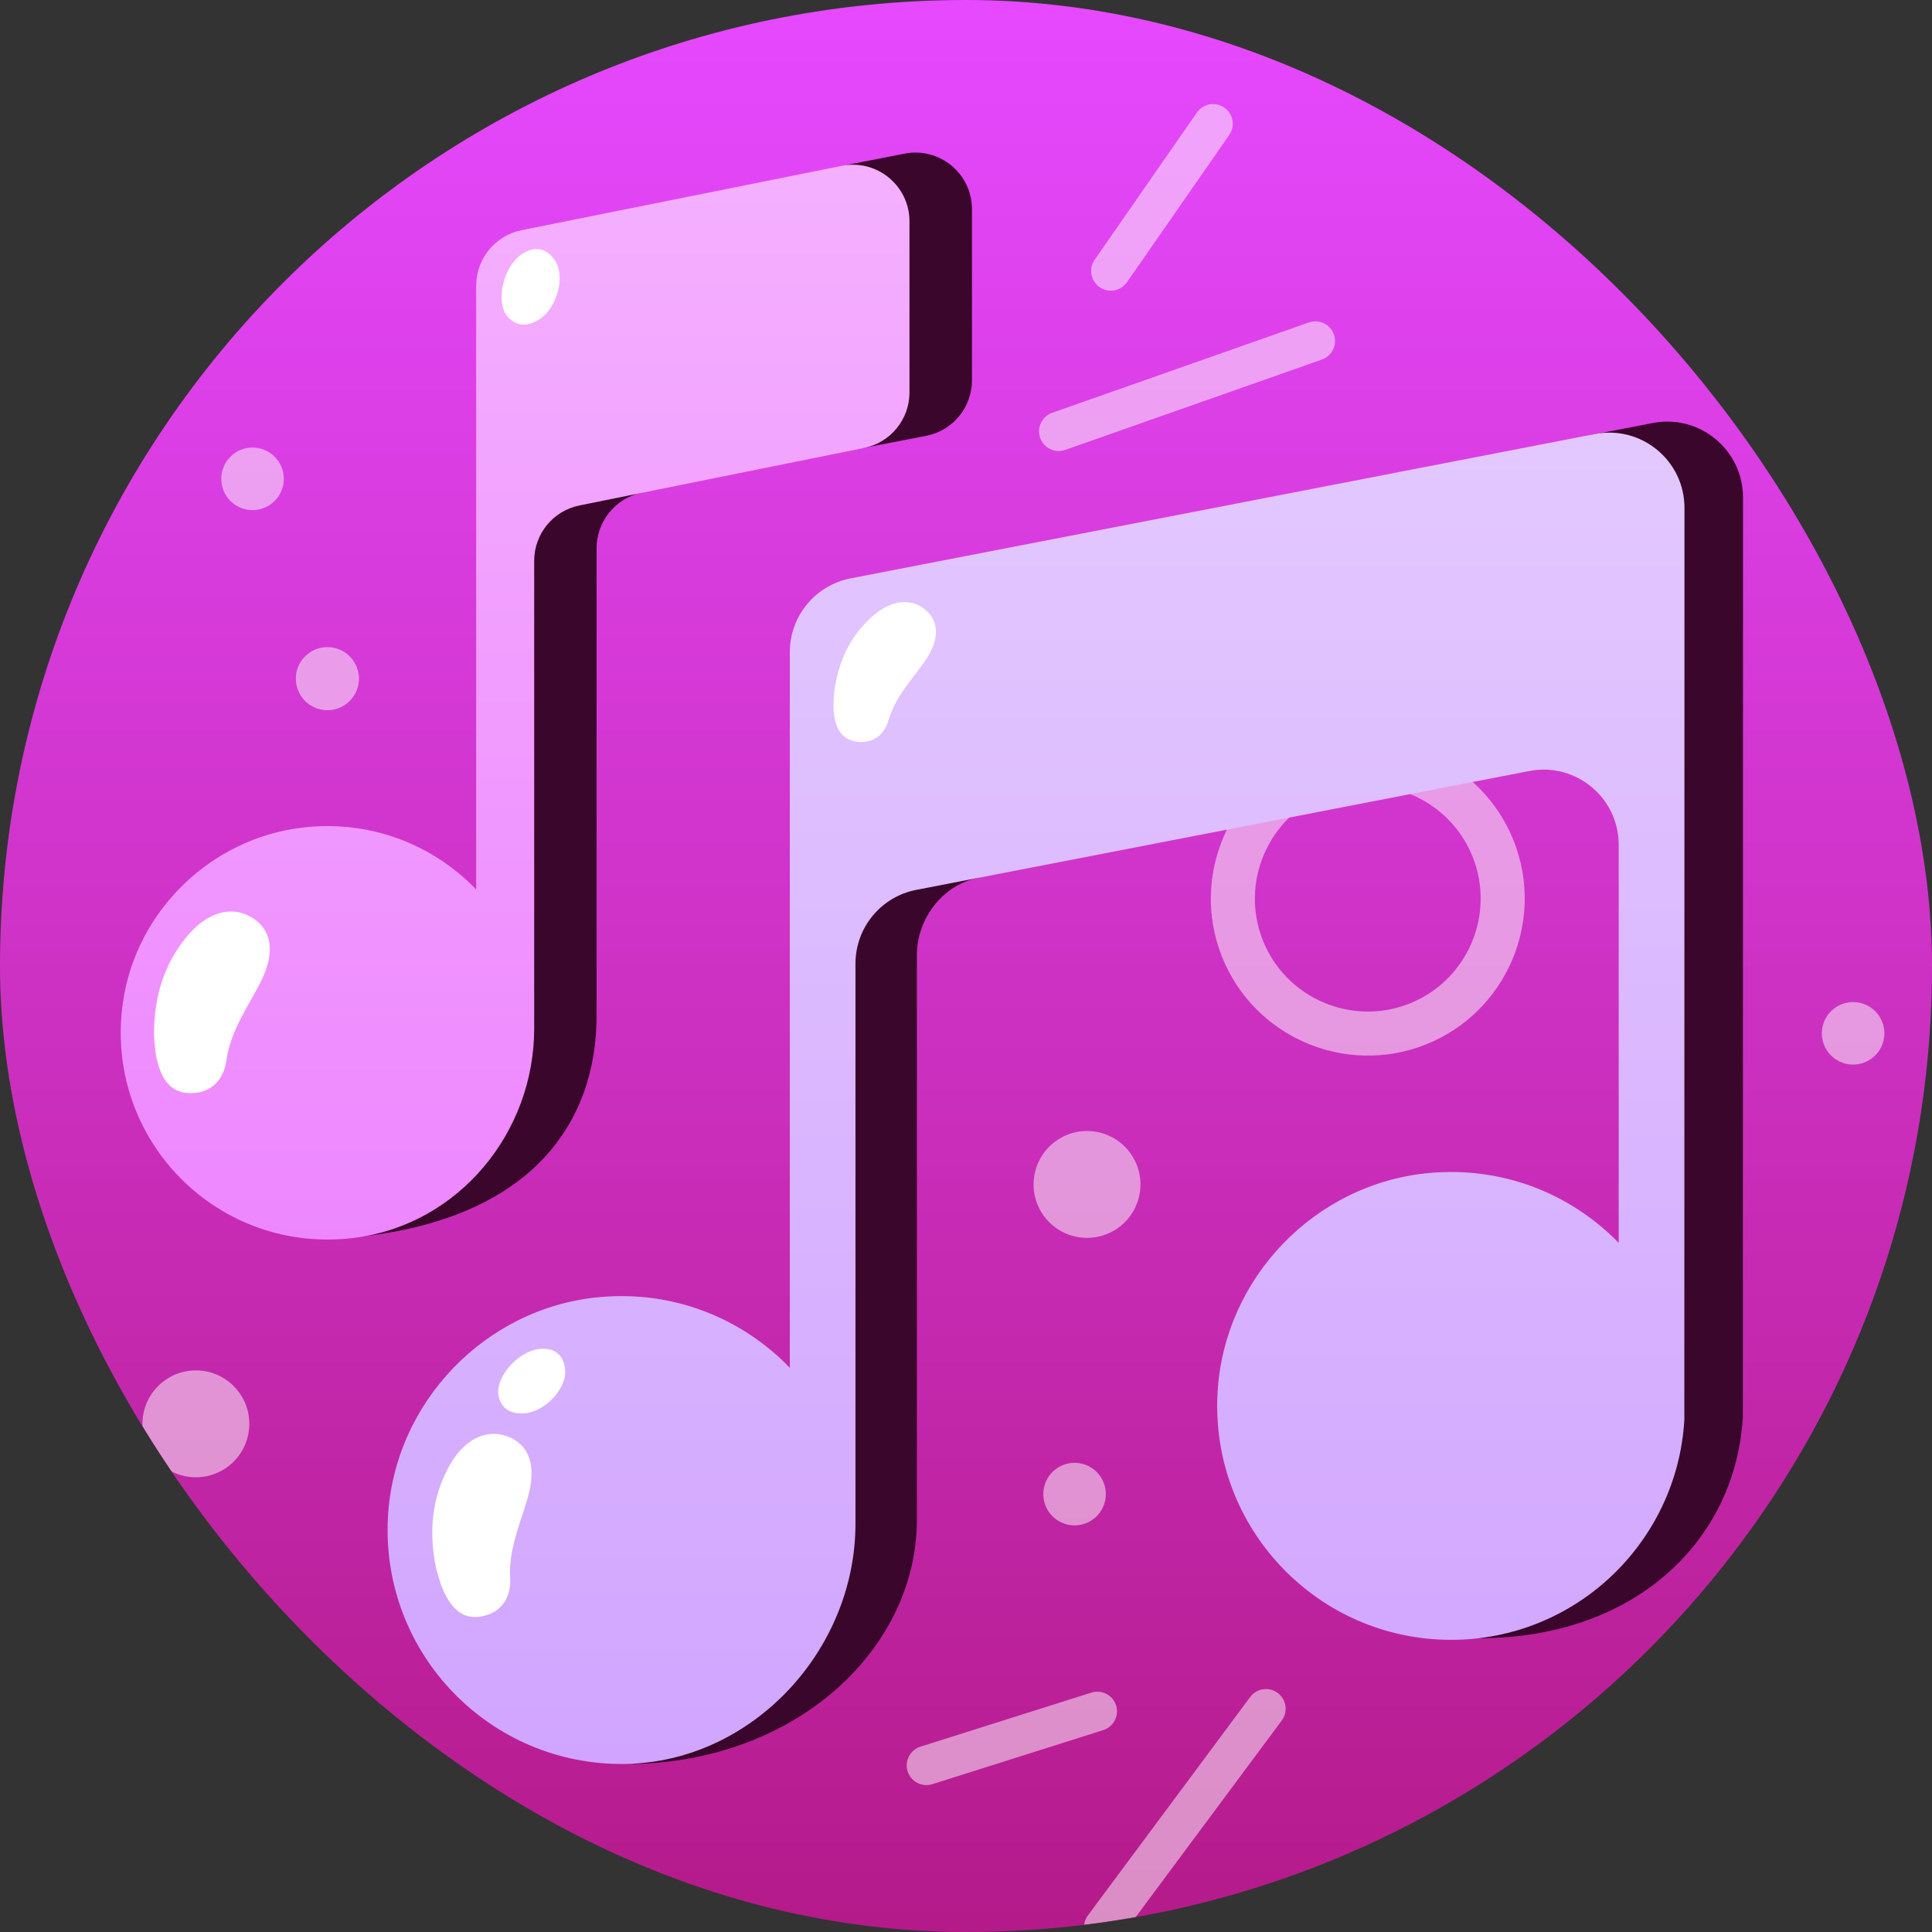
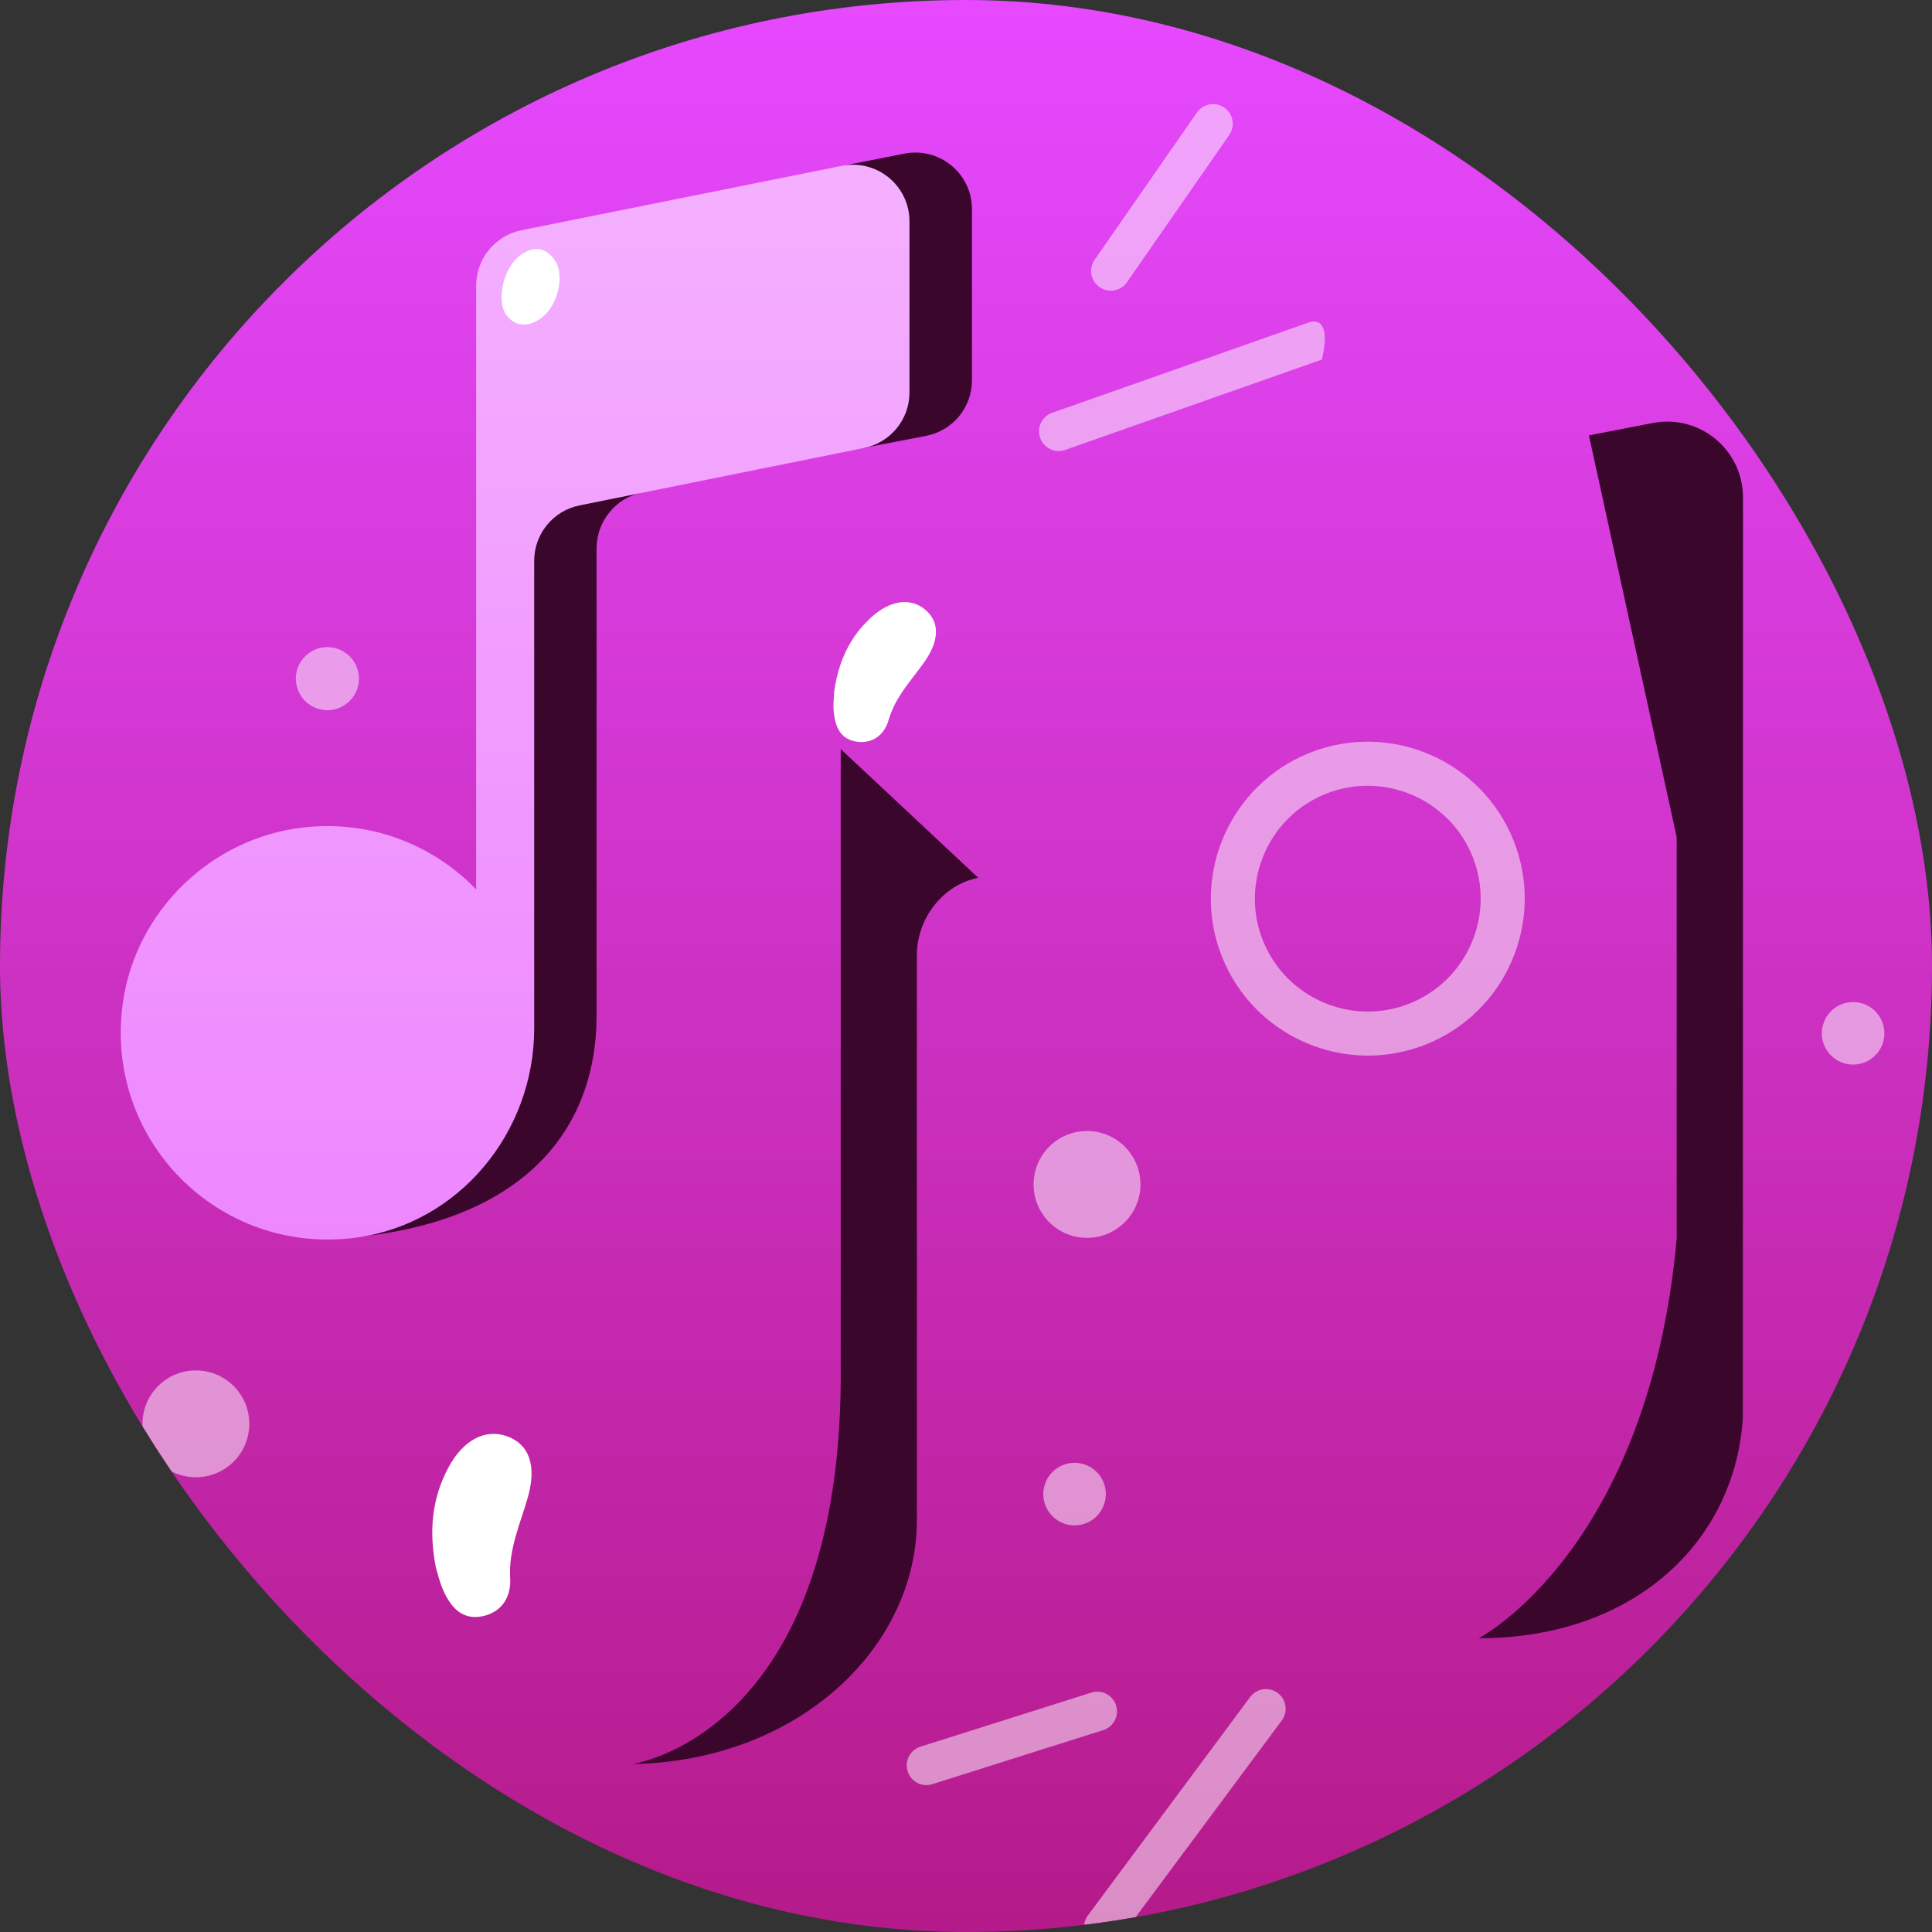
<svg xmlns="http://www.w3.org/2000/svg" width="100" height="100" viewBox="0 0 100 100" fill="none">
  <rect x="0" y="0" width="100" height="100" fill="#333333" stroke="none" />
  <g clip-path="url(#clip0_12006_35158)">
    <rect width="100" height="100" rx="50" fill="url(#paint0_linear_12006_35158)" />
    <g style="mix-blend-mode:soft-light" opacity="0.5">
-       <path d="M14.216 25.929C14.848 25.297 14.848 24.271 14.216 23.639C13.583 23.007 12.558 23.007 11.926 23.639C11.294 24.271 11.294 25.297 11.926 25.929C12.558 26.561 13.583 26.561 14.216 25.929Z" fill="white" />
      <path d="M57.195 77.707C57.401 76.836 56.862 75.965 55.992 75.759C55.121 75.553 54.249 76.092 54.044 76.963C53.838 77.833 54.377 78.705 55.247 78.91C56.118 79.116 56.99 78.577 57.195 77.707Z" fill="white" />
      <path d="M97.492 53.857C97.697 52.987 97.159 52.115 96.288 51.909C95.418 51.704 94.546 52.243 94.341 53.113C94.135 53.983 94.674 54.855 95.544 55.06C96.415 55.266 97.286 54.727 97.492 53.857Z" fill="white" />
      <path d="M54.114 63.045C55.074 64.232 56.816 64.416 58.003 63.456C59.19 62.495 59.375 60.754 58.414 59.567C57.454 58.379 55.712 58.196 54.525 59.156C53.338 60.117 53.154 61.858 54.114 63.045Z" fill="white" />
      <path d="M7.989 75.436C8.949 76.624 10.691 76.808 11.878 75.847C13.065 74.887 13.25 73.145 12.289 71.958C11.329 70.771 9.587 70.587 8.4 71.547C7.213 72.508 7.029 74.249 7.989 75.436Z" fill="white" />
-       <path d="M67.744 16.691L54.461 21.366C53.93 21.552 53.651 22.134 53.838 22.664C54.025 23.195 54.606 23.474 55.137 23.287L68.42 18.611C68.951 18.425 69.23 17.843 69.043 17.313C68.856 16.782 68.275 16.504 67.744 16.691Z" fill="white" />
+       <path d="M67.744 16.691L54.461 21.366C53.93 21.552 53.651 22.134 53.838 22.664C54.025 23.195 54.606 23.474 55.137 23.287L68.42 18.611C68.856 16.782 68.275 16.504 67.744 16.691Z" fill="white" />
      <path d="M61.952 5.825L56.659 13.445C56.338 13.907 56.453 14.542 56.915 14.863C57.377 15.184 58.011 15.069 58.332 14.607L63.625 6.986C63.946 6.524 63.831 5.89 63.369 5.569C62.907 5.248 62.273 5.363 61.952 5.825Z" fill="white" />
      <path d="M64.709 87.837L56.31 99.141C55.975 99.593 56.069 100.23 56.52 100.566C56.972 100.901 57.61 100.807 57.945 100.356L66.344 89.052C66.679 88.6 66.585 87.963 66.134 87.627C65.682 87.292 65.044 87.386 64.709 87.837Z" fill="white" />
      <path d="M56.489 87.609L47.643 90.407C47.107 90.577 46.809 91.149 46.979 91.685C47.149 92.222 47.721 92.519 48.257 92.349L57.104 89.55C57.64 89.381 57.937 88.809 57.767 88.272C57.598 87.736 57.026 87.439 56.489 87.609Z" fill="white" />
      <path d="M78.346 43.514C80 47.677 77.959 52.41 73.797 54.064C69.634 55.718 64.901 53.678 63.247 49.514C61.592 45.352 63.633 40.619 67.795 38.965C71.958 37.311 76.691 39.351 78.346 43.514ZM65.365 48.673C66.555 51.667 69.96 53.136 72.954 51.945C75.949 50.755 77.416 47.35 76.227 44.356C75.036 41.361 71.632 39.893 68.637 41.083C65.643 42.274 64.175 45.678 65.365 48.673Z" fill="white" />
-       <path d="M32.729 103.601C33.891 103.601 34.832 102.659 34.832 101.497C34.832 100.335 33.891 99.393 32.729 99.393C31.567 99.393 30.625 100.335 30.625 101.497C30.625 102.659 31.567 103.601 32.729 103.601Z" fill="white" />
      <path fill-rule="evenodd" clip-rule="evenodd" d="M18.537 34.764C18.816 35.988 17.665 37.056 16.465 36.686C15.265 36.315 14.916 34.785 15.837 33.931C16.757 33.078 18.257 33.54 18.537 34.764Z" fill="white" />
    </g>
    <path d="M27.46 25.802L27.121 46.068C26.655 61.947 18.734 63.999 18.734 63.999C27.641 62.994 30.878 57.989 30.878 52.592V28.387C30.878 26.994 31.86 25.773 33.227 25.497L27.46 25.802Z" fill="#3A062B" />
    <path d="M46.803 7.955L43.836 8.538L44.591 23.206L47.96 22.554C49.326 22.279 50.309 21.078 50.309 19.684V10.825C50.308 8.977 48.616 7.59 46.803 7.955Z" fill="#3A062B" />
    <path d="M47.074 20.314V11.456C47.074 9.607 45.382 8.221 43.569 8.585L26.997 11.914C25.63 12.189 24.646 13.39 24.646 14.785V46.037C22.423 43.732 19.183 42.416 15.643 42.837C10.922 43.398 7.055 47.142 6.368 51.847C5.329 58.96 11.298 64.993 18.395 64.064C23.746 63.363 27.65 58.627 27.65 53.23C27.65 46.186 27.65 34.127 27.65 29.025C27.65 27.631 28.632 26.435 29.998 26.16L44.726 23.185C46.092 22.909 47.074 21.708 47.074 20.314Z" fill="url(#paint1_linear_12006_35158)" />
-     <path d="M7.969 53.57C7.973 51.576 8.482 49.948 9.62 48.536C10.682 47.219 11.961 46.848 13.012 47.474C14.083 48.112 14.276 49.3 13.469 50.873C12.798 52.179 11.925 53.38 11.719 54.894C11.596 55.801 11.012 56.521 9.997 56.578C8.831 56.644 8.355 55.837 8.124 54.867C8.007 54.377 8.001 53.857 7.969 53.57Z" fill="white" />
    <path d="M26.19 16.288C25.659 15.444 26.102 13.774 26.988 13.169C27.66 12.711 28.284 12.812 28.73 13.494C29.277 14.328 28.829 15.95 27.915 16.531C27.245 16.956 26.642 16.885 26.19 16.288Z" fill="white" />
    <path d="M43.515 38.771V70.628C43.713 89.793 32.734 91.306 32.734 91.306C41.319 91.148 47.457 85.283 47.457 78.662V49.433C47.457 47.555 48.79 45.793 50.634 45.436L43.515 38.771Z" fill="#3A062B" />
    <path d="M85.547 21.895L82.242 22.536L86.785 43.333V64.11C85.323 80.258 76.539 84.796 76.539 84.796C84.623 84.796 89.823 79.757 90.21 73.364L90.218 25.747C90.218 23.28 87.968 21.426 85.547 21.895Z" fill="#3A062B" />
-     <path d="M87.188 26.287C87.188 23.84 84.958 22.001 82.557 22.466L44.03 29.936C42.201 30.291 40.88 31.893 40.88 33.756V70.795C38.437 68.263 34.909 66.785 31.038 67.138C25.113 67.678 20.387 72.608 20.079 78.549C19.714 85.59 25.367 91.403 32.351 91.301C38.916 91.206 44.279 85.431 44.279 78.866V49.878C44.279 48.015 45.6 46.413 47.429 46.059L79.153 39.908C81.555 39.442 83.784 41.281 83.784 43.727V64.332C81.338 61.817 77.814 60.356 73.953 60.716C68.053 61.265 63.348 66.166 63.021 72.082C62.634 79.081 68.195 84.878 75.11 84.878C81.547 84.878 86.796 79.851 87.181 73.51L87.188 26.287Z" fill="url(#paint2_linear_12006_35158)" />
    <path d="M22.561 81.135C22.187 79.224 22.366 77.568 23.188 75.999C23.956 74.536 25.11 73.938 26.236 74.338C27.383 74.745 27.793 75.847 27.319 77.507C26.924 78.886 26.315 80.202 26.406 81.691C26.459 82.584 26.037 83.384 25.076 83.632C23.971 83.916 23.362 83.233 22.957 82.348C22.752 81.9 22.647 81.404 22.561 81.135Z" fill="white" />
-     <path d="M25.785 72.156C25.71 71.184 26.853 69.943 27.894 69.824C28.683 69.734 29.176 70.105 29.252 70.897C29.344 71.867 28.219 73.065 27.165 73.15C26.392 73.213 25.903 72.877 25.785 72.156Z" fill="white" />
    <path d="M43.177 35.788C43.407 34.21 43.994 32.979 45.054 31.99C46.044 31.067 47.099 30.918 47.861 31.533C48.636 32.158 48.655 33.121 47.837 34.275C47.158 35.234 46.331 36.086 45.997 37.261C45.796 37.966 45.253 38.469 44.443 38.4C43.512 38.32 43.227 37.627 43.154 36.833C43.117 36.432 43.17 36.02 43.177 35.788Z" fill="white" />
  </g>
  <defs>
    <linearGradient id="paint0_linear_12006_35158" x1="50" y1="0" x2="50" y2="100" gradientUnits="userSpaceOnUse">
      <stop stop-color="#E649FF" />
      <stop offset="1" stop-color="#B51A8A" />
    </linearGradient>
    <linearGradient id="paint1_linear_12006_35158" x1="26.662" y1="8.527" x2="26.662" y2="64.159" gradientUnits="userSpaceOnUse">
      <stop stop-color="#F4B0FF" />
      <stop offset="1" stop-color="#EE87FF" />
    </linearGradient>
    <linearGradient id="paint2_linear_12006_35158" x1="53.625" y1="22.394" x2="53.625" y2="91.302" gradientUnits="userSpaceOnUse">
      <stop stop-color="#E3C8FF" />
      <stop offset="1" stop-color="#D1A5FF" />
    </linearGradient>
    <clipPath id="clip0_12006_35158">
      <rect width="100" height="100" rx="50" fill="white" />
    </clipPath>
  </defs>
</svg>